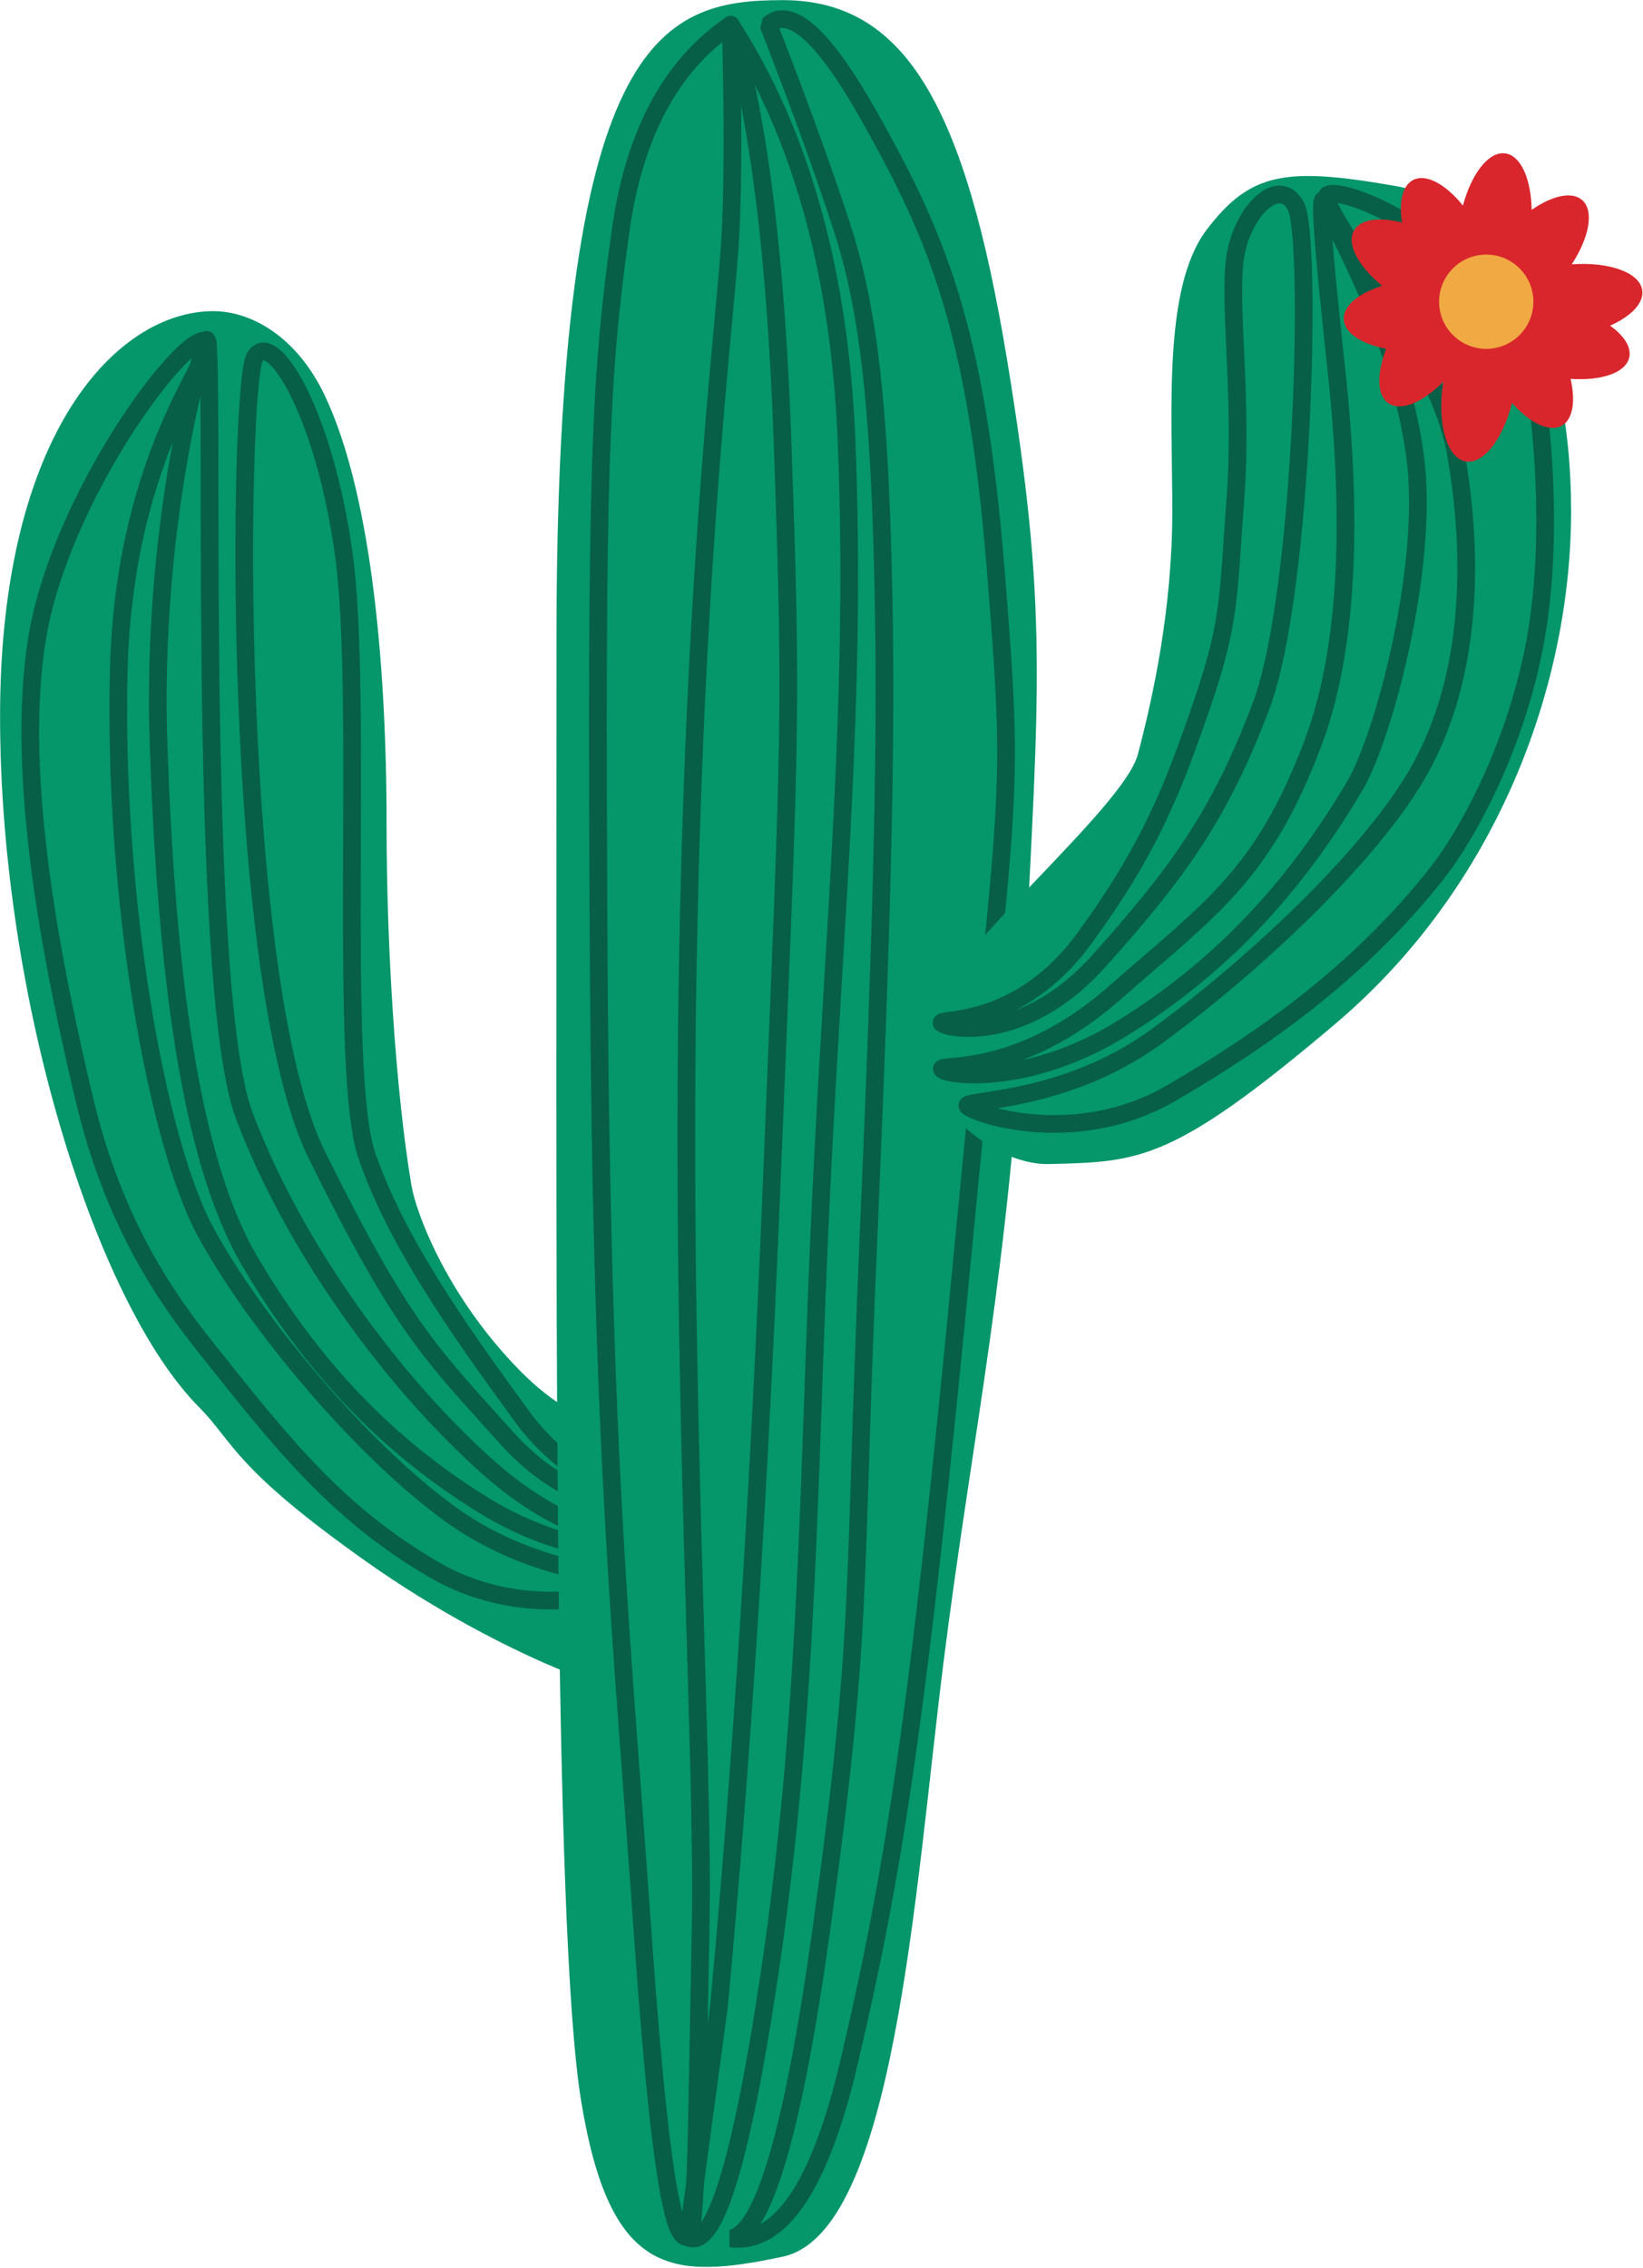
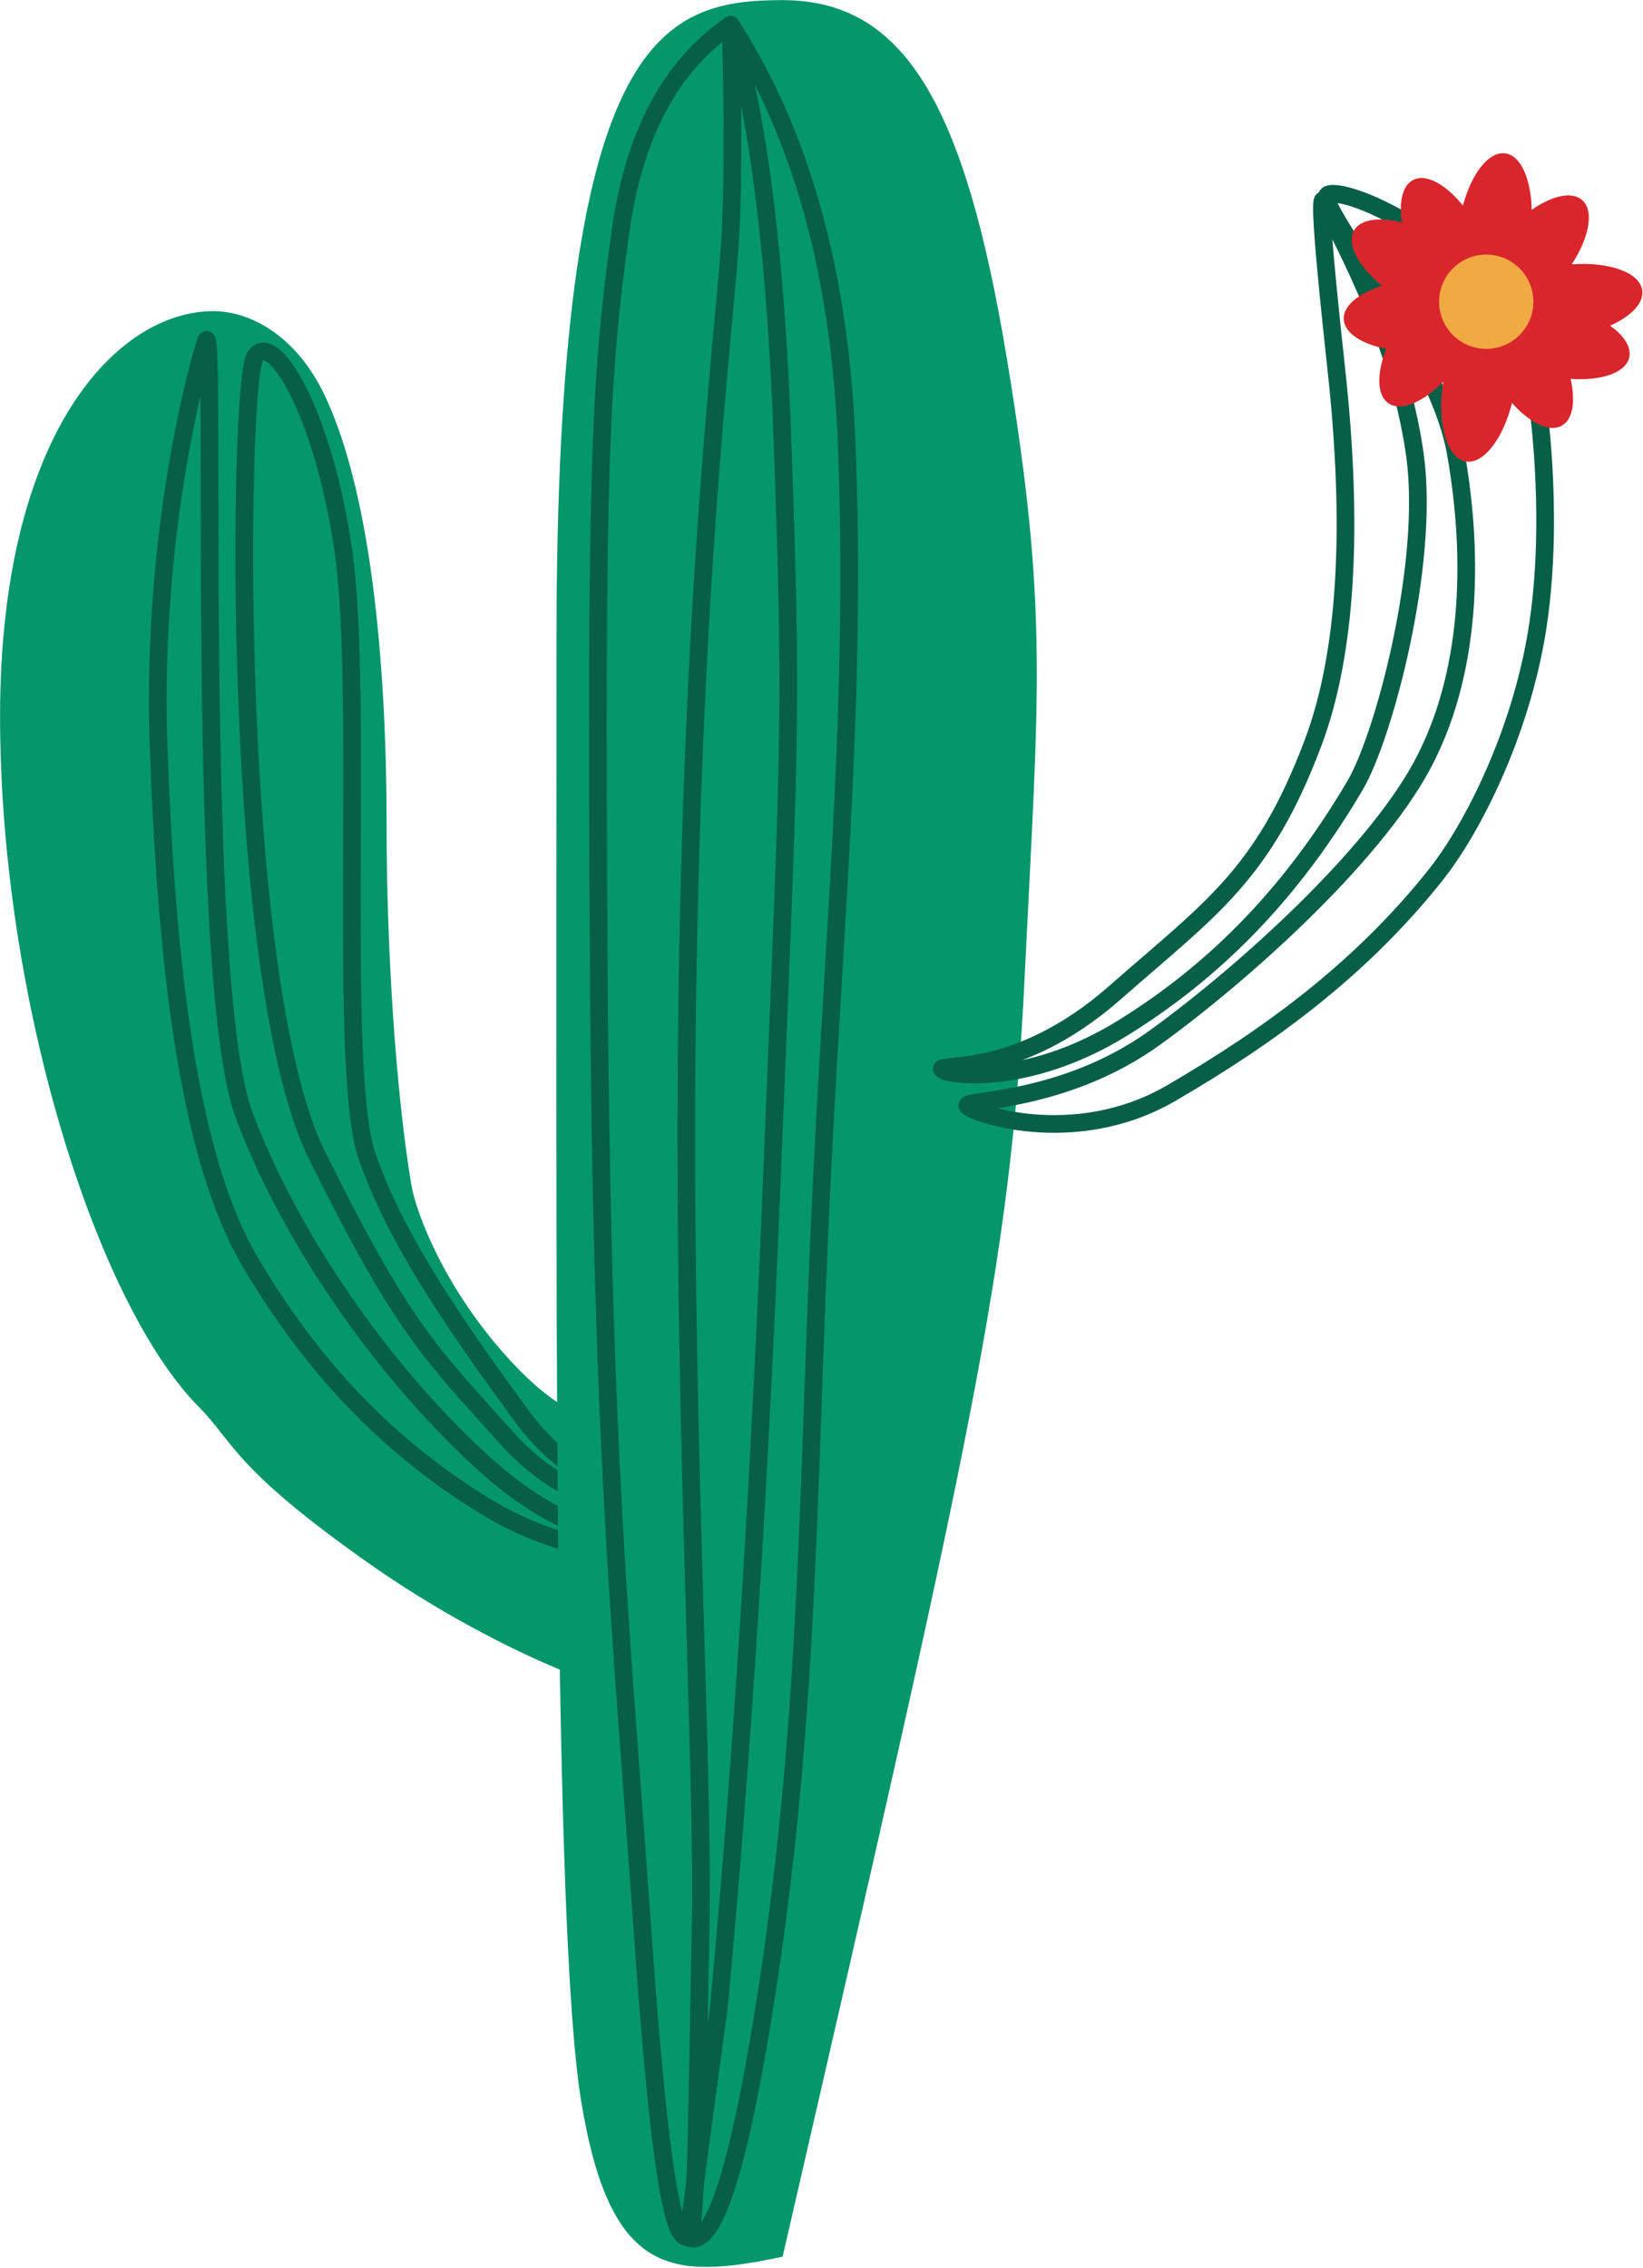
<svg xmlns="http://www.w3.org/2000/svg" width="1394px" height="1924px" viewBox="0 0 1394 1924" version="1.1">
  <title>cactus-hire-new</title>
  <g id="cactus-hire-new" stroke="none" stroke-width="1" fill="none" fill-rule="evenodd">
    <g id="cactus-body" transform="translate(-110.937, 0.112)">
      <path d="M279.718,1193.698 C309.314,1223.515 308.421,1244.797 422.336,1325.252 C536.251,1405.706 672.778,1459.044 692.775,1434.49 C702.243,1422.863 699.113,1306.855 649.213,1223.888 C634.574,1199.549 606.645,1220.323 547.732,1158.334 C488.82,1096.344 463.835,1028.444 460.004,1005.561 C446.469,924.716 438.937,803.001 438.937,700.388 C438.937,552.931 423.962,414.009 386.259,334.985 C362.322,284.816 323.464,263.888 291.937,263.888 C210.751,263.888 111,366.48 111,607.552 C111,848.625 192.946,1106.279 279.718,1193.698 Z" id="left-arm" fill="#059669" />
      <g id="left-arm-veins" transform="translate(337.937, 847.888) scale(-1, 1) translate(-337.937, -847.888) translate(0.937, 251.888)" stroke="#065F46" stroke-width="15">
        <path d="M347.941,51.5 C361.901,77.62 368.458,579.957 295.065,728.214 C221.673,876.472 198.624,895.918 134.513,967.59 C70.402,1039.263 3.973,1024.939 0.918,1020.396 C-2.137,1015.853 66.206,1024.947 121.859,948.775 C177.511,872.603 228.385,799.505 252.821,728.214 C277.258,656.923 255.56,339.848 272.273,218.461 C288.985,97.073 333.982,25.38 347.941,51.5 Z" id="Path-2" />
        <path d="M296.65,21.979 C304.07,35.863 370.102,169.555 395.998,354.715 C421.894,539.875 431.159,702.262 395.312,797.988 C359.465,893.715 308.793,970.854 236.803,1035.1 C164.814,1099.346 94.864,1100.571 91.809,1096.028 C88.754,1091.486 156.989,1091.759 224.955,1006.894 C292.921,922.03 356.529,792.852 378.695,674.83 C400.862,556.808 282.691,-4.141 296.65,21.979 Z" id="Path-2-Copy" transform="translate(255.315, 559.35) rotate(10) translate(-255.315, -559.35) " />
-         <path d="M424.024,247.746 C480.085,355.78 498.26,524.391 507.093,633.269 C515.925,742.147 491.847,817.337 474.081,864.78 C438.234,960.507 412.314,1032.232 348.203,1103.904 C284.092,1175.576 190.043,1172.017 186.988,1167.474 C183.933,1162.931 264.859,1139.516 320.512,1063.344 C375.233,988.447 427.815,858.137 443.891,771.866 C459.967,685.596 430.672,476.835 367.035,296.092 C303.397,115.348 198.018,62.518 210.182,52.583 C225.757,39.863 367.963,139.712 424.024,247.746 Z" id="Path-2-Copy-2" transform="translate(347.941, 610.518) rotate(18) translate(-347.941, -610.518) " />
      </g>
-       <path d="M774.937,1914.587 C869.813,1894.546 886.924,1605.837 911.396,1410.797 C935.869,1215.757 968.403,1073.513 980.31,828.704 C992.216,583.895 1000.632,518.415 965.218,304.153 C929.804,89.891 878.945,0 774.937,0 C670.928,0 583.078,31.133 583.078,543.36 C583.078,1055.586 579.684,1635.206 604.099,1783.073 C628.514,1930.94 680.06,1934.628 774.937,1914.587 Z" id="main-trunk" fill="#059669" />
+       <path d="M774.937,1914.587 C935.869,1215.757 968.403,1073.513 980.31,828.704 C992.216,583.895 1000.632,518.415 965.218,304.153 C929.804,89.891 878.945,0 774.937,0 C670.928,0 583.078,31.133 583.078,543.36 C583.078,1055.586 579.684,1635.206 604.099,1783.073 C628.514,1930.94 680.06,1934.628 774.937,1914.587 Z" id="main-trunk" fill="#059669" />
      <g id="cactus-trunk-veins" transform="translate(617.95, 15.902)" stroke="#065F46" stroke-width="15">
        <path d="M112.948,5.012 C62.168,39.69 31.048,97.849 19.588,179.486 C2.398,301.943 -1.662,377.714 1,802.508 C3.662,1227.302 20.526,1370.843 38.142,1622.576 C55.758,1874.308 68.817,1882.029 76.543,1882.029 C84.269,1882.029 84.269,1772.859 87.398,1622.576 C90.528,1472.292 70.121,1165.204 76.543,802.508 C82.964,439.813 109.906,246.135 112.948,179.486 C114.977,135.054 114.977,76.896 112.948,5.012 Z" id="trunk-veins-1" stroke-linejoin="round" />
        <path d="M112.948,5 C136.807,85.135 151.487,203.468 156.987,359.998 C165.236,594.793 163.426,602.311 147.592,991.007 C137.037,1250.138 122.161,1481.882 102.964,1686.241 L76.543,1882.026 C98.489,1893.709 121.313,1821.2 145.014,1664.497 C180.567,1429.443 178.311,1229.485 189.987,991.007 C201.662,752.53 219.762,575.287 211.311,359.998 C205.677,216.472 172.889,98.139 112.948,5 Z" id="trunk-veins-2" stroke-linejoin="round" />
-         <path d="M145.014,5 C163.736,-11.31 192.231,14.569 230.501,82.636 C287.906,184.736 321.241,262.153 337.786,467.196 C354.33,672.24 348.688,639.519 310.236,1042.694 C271.784,1445.868 250.54,1575.331 213.486,1733.198 C188.784,1838.443 155.271,1888.457 112.948,1883.242 C140.571,1879.088 166.25,1791.413 189.987,1620.218 C225.591,1363.425 216.593,1341.06 229.492,1042.694 C242.391,744.327 245.511,604.275 242.127,467.196 C238.743,330.118 230.159,248.003 208.183,179.486 C193.533,133.809 172.477,75.647 145.014,5 Z" id="trunk-veins-3" stroke-linejoin="bevel" />
      </g>
-       <path d="M1243.578,868.832 C1381.583,752.027 1443.937,581.124 1443.937,433.388 C1443.937,285.652 1388.103,174.038 1295.065,157.731 C1202.027,141.423 1171.868,145.848 1134.673,194.891 C1097.477,243.935 1105.573,349.451 1105.573,433.388 C1105.573,517.325 1088.872,592.621 1076.386,639.816 C1063.901,687.011 909.802,810.753 895.514,868.832 C881.226,926.91 949.401,988.772 1001.036,987.515 C1078.213,985.636 1105.573,985.636 1243.578,868.832 Z" id="right-arm" fill="#059669" />
      <g id="right-arm-veins" transform="translate(908.937, 136.507)" stroke="#065F46" stroke-width="15">
-         <path d="M301.496,38.306 C315.455,64.426 308.12,365.719 272.273,461.446 C236.426,557.172 198.624,606.918 134.513,678.59 C70.402,750.263 3.973,735.939 0.918,731.396 C-2.137,726.853 66.206,735.947 121.859,659.775 C177.511,583.603 197.237,532.737 221.673,461.446 C246.109,390.154 243.88,370.3 250.259,285.175 C256.639,200.049 243.729,118.344 250.259,79.994 C256.789,41.644 287.536,12.186 301.496,38.306 Z" id="Path-2" />
        <path d="M259.766,25.649 C267.186,39.533 338.896,121.052 371.322,221.642 C399.897,310.288 386.742,461.447 369.95,506.289 C334.103,602.016 283.43,679.154 211.441,743.401 C139.451,807.647 69.502,808.872 66.447,804.329 C63.392,799.787 131.627,800.059 199.593,715.195 C267.558,630.33 306.375,595.089 328.542,477.067 C343.32,398.386 331.308,292.666 292.507,159.908 C261.373,52.989 250.46,8.235 259.766,25.649 Z" id="Path-2-Copy" transform="translate(227.208, 413.948) rotate(10) translate(-227.208, -413.948) " />
        <path d="M417.003,154.337 C423.971,167.765 464.718,254.365 478.266,342.886 C491.579,429.867 477.915,518.484 460.149,565.927 C424.302,661.654 368.249,739.213 304.138,810.885 C240.027,882.558 145.978,878.998 142.923,874.455 C139.868,869.913 220.794,846.497 276.447,770.325 C331.168,695.429 404.343,568.099 420.419,481.829 C436.495,395.558 409.069,301.073 366.07,220.047 C323.071,139.022 183.14,54.488 195.304,44.554 C210.879,31.834 360.942,46.303 417.003,154.337 Z" id="Path-2-Copy-2" transform="translate(313.222, 458.617) rotate(18) translate(-313.222, -458.617) " />
      </g>
    </g>
    <g id="flower" transform="translate(1140.071, 130.002)">
      <path d="M101.336,43.704 C108.767,16.713 123.27,-1.806 137.115,0.14 C150.322,1.996 158.972,21.919 159.483,48.053 C176.823,35.998 193.515,32.112 202.229,39.687 C212.628,48.727 208.445,71.288 193.489,94.258 C225.263,92.012 251.158,101.164 253.287,116.312 C254.809,127.145 243.804,138.38 226.014,146.316 C237.852,154.778 244.264,164.568 242.238,173.345 C239.235,186.352 218.6,193.232 192.489,191.447 C196.839,210.402 194.484,225.925 184.927,231.223 C174.349,237.086 157.824,228.83 142.804,211.907 C135.071,242.571 118.457,264.138 103.468,261.495 C87.302,258.644 78.991,228.681 84.438,193.931 C67.19,211.384 48.614,219.358 38.023,212.214 C28.003,205.456 27.851,187.007 36.092,165.96 C15.182,161.898 0.628,152.549 0.02,140.952 C-0.582,129.48 12.619,118.77 32.623,112.513 C12.432,96.046 2.118,77.023 8.772,65.498 C14.308,55.908 30.215,53.897 49.433,58.822 C46.702,41.29 49.807,27.358 58.966,22.691 C69.932,17.104 86.542,26.344 101.149,44.395 Z" id="Combined-Shape" fill="#D8262C" />
      <circle id="Oval" fill="#F1A943" cx="120.929" cy="125.998" r="40" />
    </g>
  </g>
</svg>